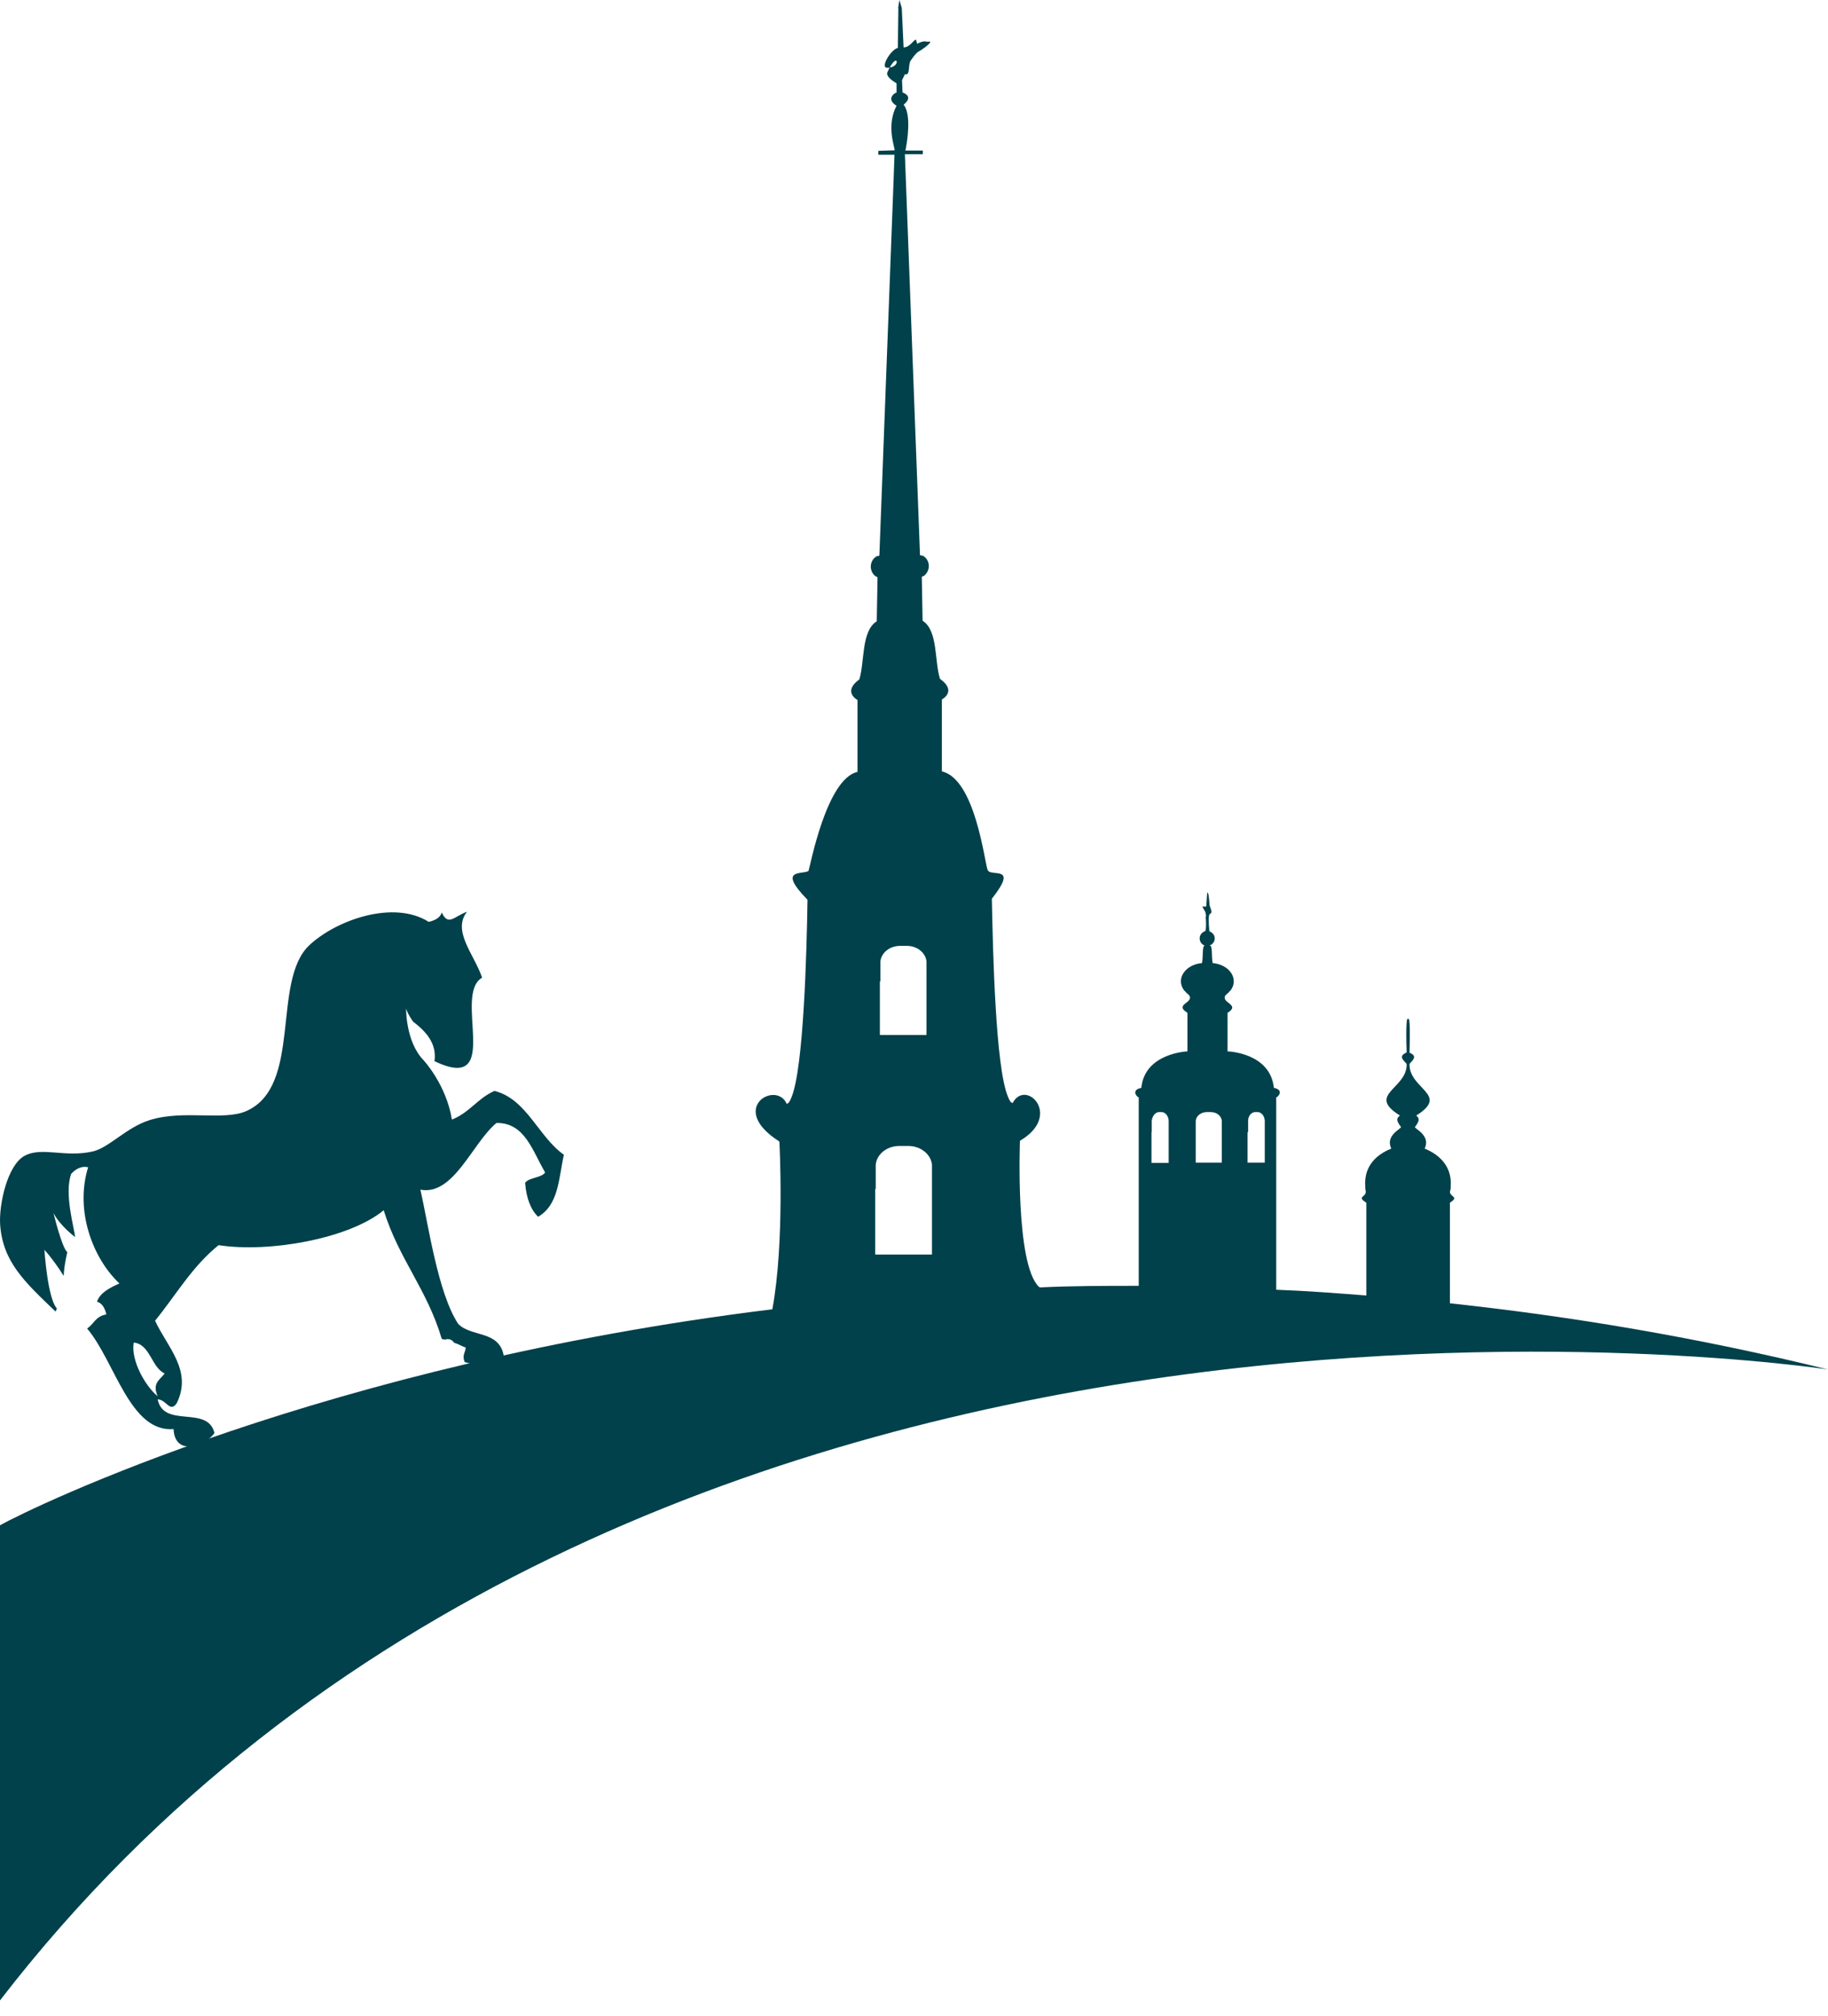
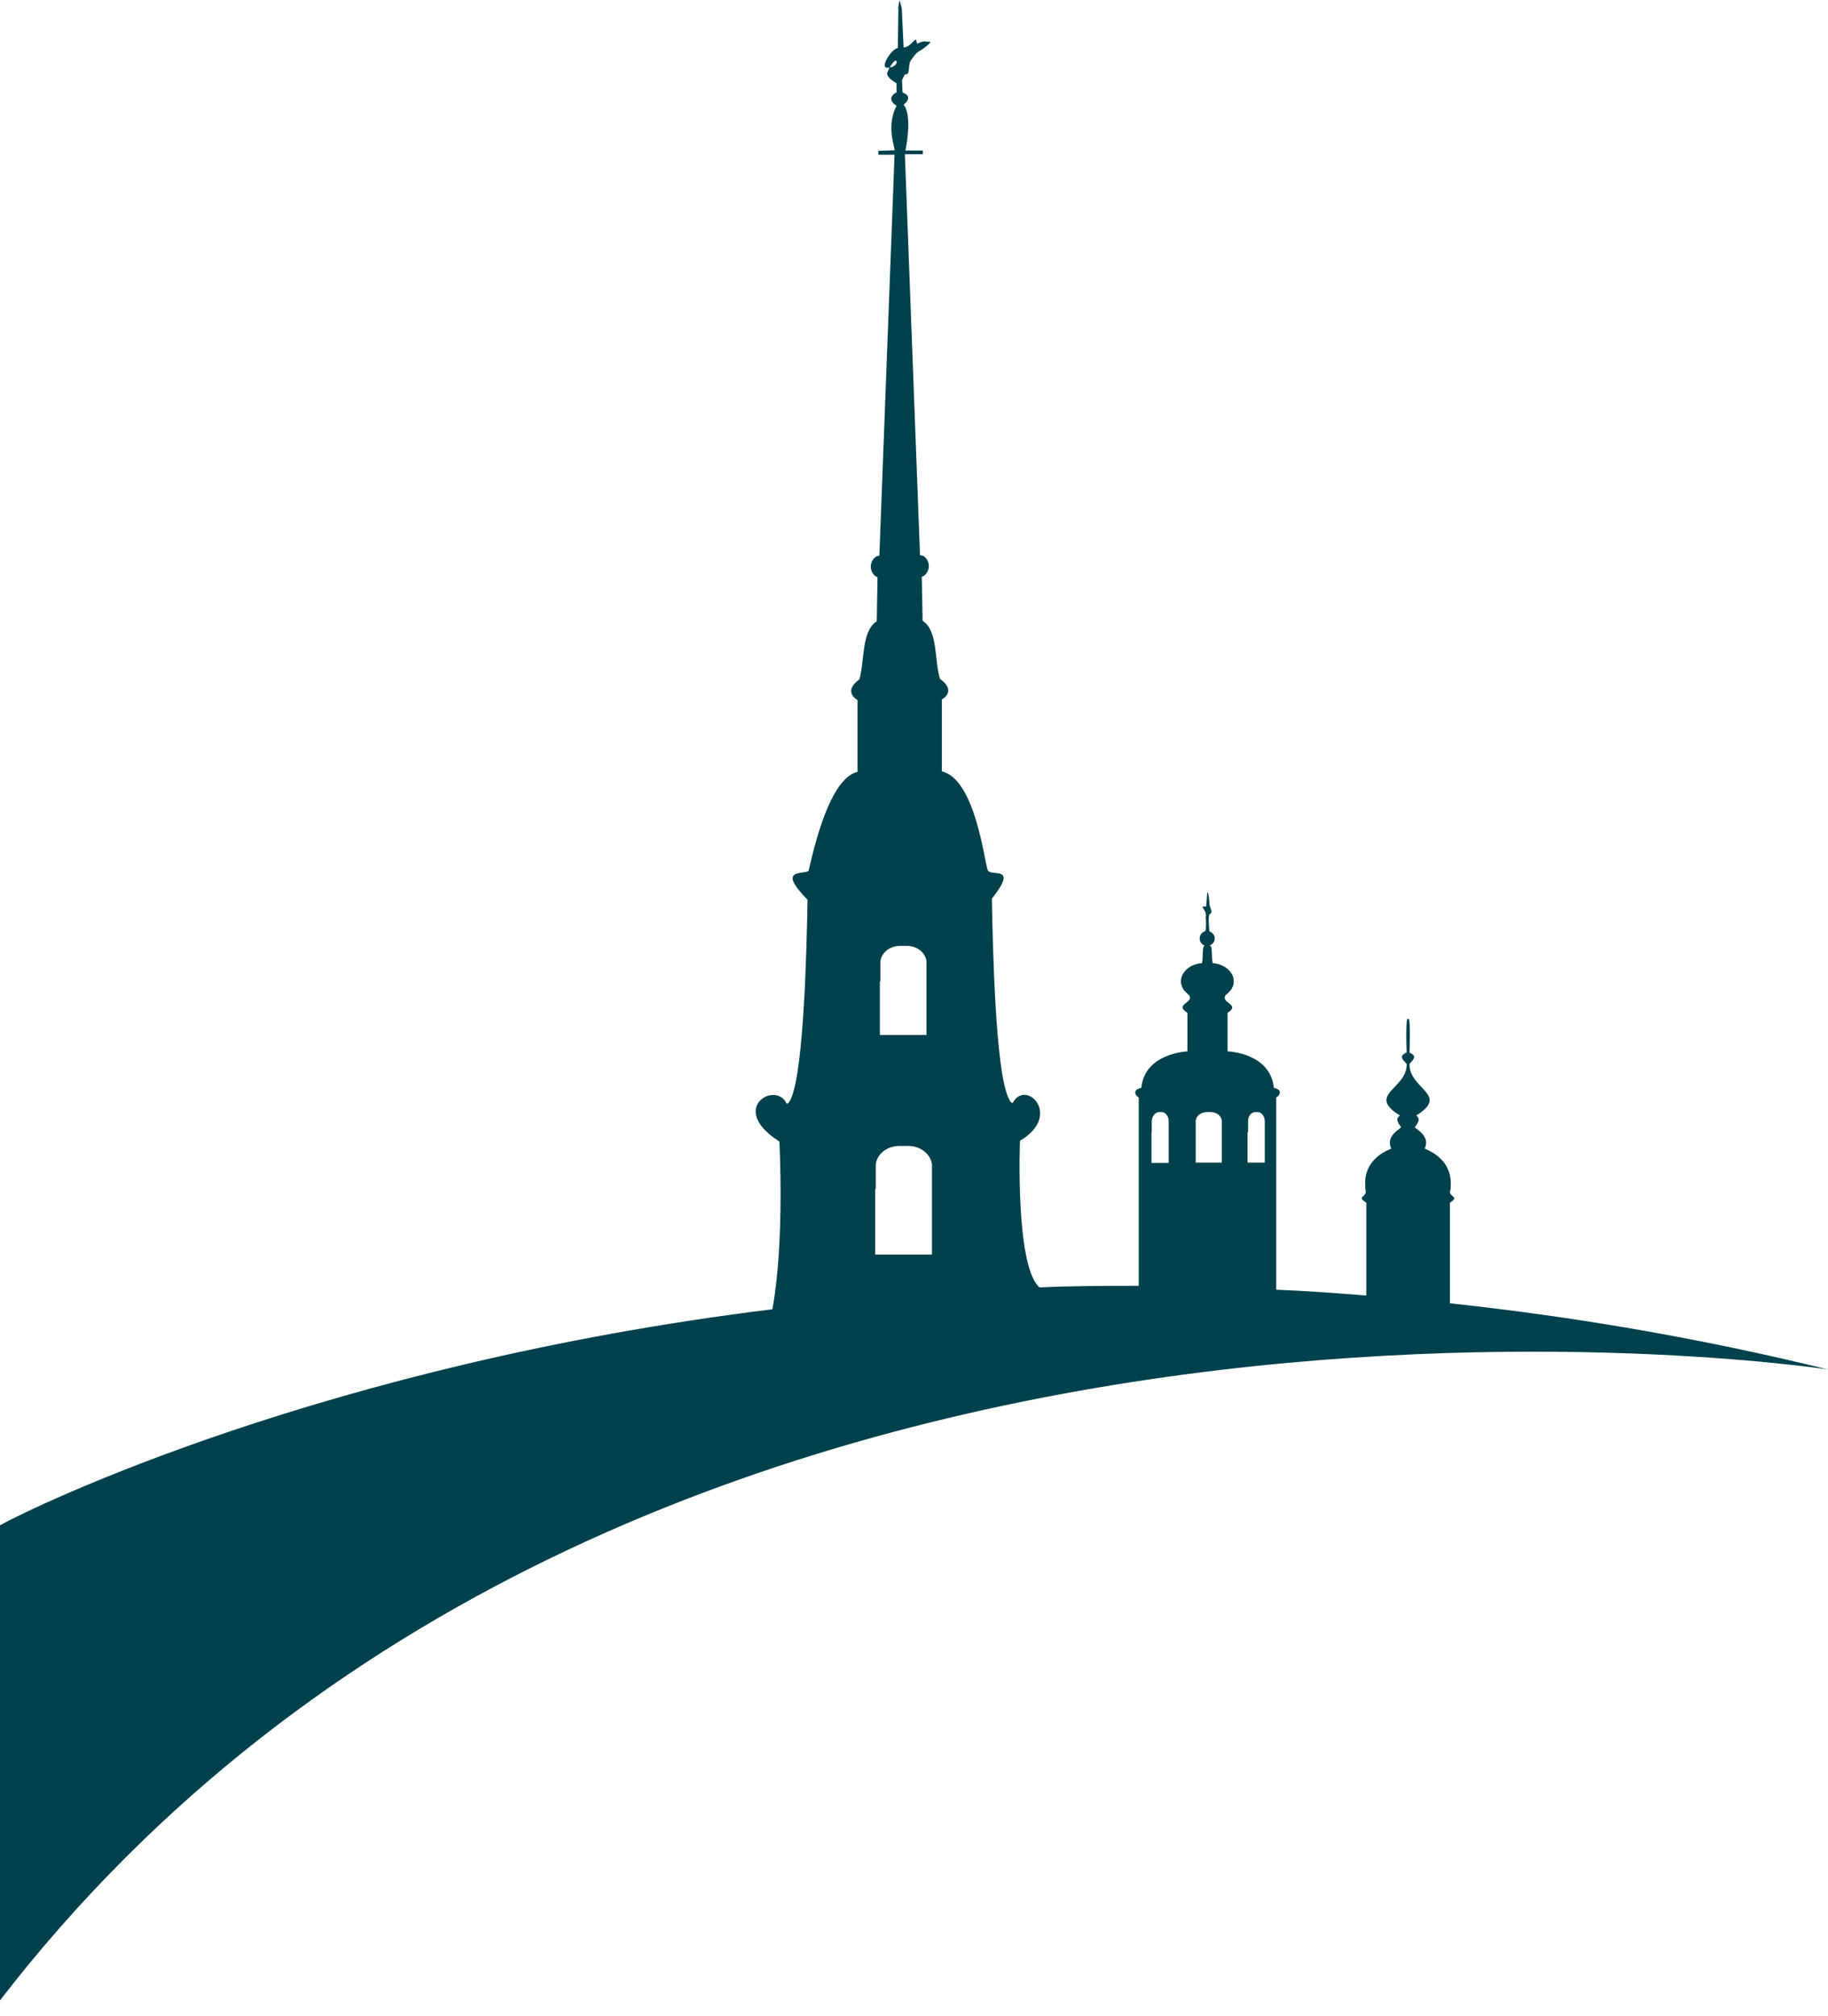
<svg xmlns="http://www.w3.org/2000/svg" width="78" height="86" viewBox="0 0 78 86" fill="none">
  <path d="M37.367 50.711V49.667C37.422 49.211 37.856 48.878 38.378 48.878H38.756C39.278 48.878 39.711 49.222 39.767 49.667V53.511H37.344V50.711H37.367ZM53.256 48.289V47.8C53.256 47.6 53.4 47.433 53.556 47.433H53.667C53.822 47.433 53.956 47.6 53.967 47.8V49.589H53.233V48.289M49.144 48.289V47.8C49.167 47.6 49.3 47.433 49.456 47.433H49.567C49.722 47.433 49.856 47.6 49.867 47.8V49.6H49.133V48.289M51.022 47.8C51.044 47.589 51.256 47.433 51.489 47.433H51.667C51.911 47.433 52.111 47.589 52.133 47.8V49.589H51.022V47.8ZM37.567 41.856V41C37.611 40.633 37.967 40.344 38.4 40.344H38.7C39.133 40.344 39.489 40.633 39.533 41V44.144H37.544V41.856M37.967 2.878C38.3 2.256 38.422 2.822 37.967 2.878V2.878ZM38.333 0.344L38.311 2.044C38.011 2.111 37.556 2.878 37.844 2.889H37.956L37.867 3.078C37.789 3.244 38.056 3.433 38.256 3.556V3.944C38.122 3.989 37.822 4.244 38.256 4.511C37.778 5.411 38.233 6.4 38.167 6.411L37.478 6.433V6.6H38.167L38.133 7.578L37.522 23.7L37.389 23.733L37.311 23.8C37.222 23.878 37.156 24.022 37.156 24.167C37.156 24.344 37.244 24.489 37.344 24.567L37.444 24.622L37.411 26.5C36.744 26.911 36.9 28.233 36.667 28.978C35.933 29.511 36.589 29.856 36.589 29.856V32.922C35.256 33.222 34.567 36.978 34.5 37.144C34.289 37.322 33.111 37 34.456 38.378C34.422 40.644 34.289 45.522 33.778 46.789C33.711 46.967 33.644 47.078 33.567 47.078C33.122 46.067 31.022 47.267 33.256 48.689C33.256 48.689 33.489 52.978 32.956 55.844C13.889 58.189 1.4 64.278 0 65.056V85.322C26.811 50.567 78 58.411 78 58.411C72.433 57.044 67.044 56.145 61.867 55.589V51.3C62.267 51.033 61.9 51.078 61.867 50.844L61.9 50.689V50.589C61.933 50.178 61.833 49.422 60.789 48.989C61.067 48.411 60.322 48.133 60.378 48.067C60.633 47.733 60.522 47.678 60.433 47.578C61.878 46.678 60.111 46.456 60.144 45.378C60.3 45.2 60.489 45.044 60.144 44.9C60.178 43.7 60.144 43.344 60.078 43.478C60.033 43.344 59.978 43.7 60.022 44.889C59.667 45.044 59.856 45.2 60.022 45.378C60.056 46.444 58.278 46.678 59.733 47.578C59.633 47.678 59.522 47.733 59.778 48.067C59.822 48.133 59.089 48.422 59.367 48.989C58.322 49.411 58.222 50.167 58.256 50.589V50.689L58.278 50.844C58.256 51.078 57.889 51.033 58.3 51.3V55.256C57.011 55.156 55.722 55.056 54.456 55.011V46.8H54.478C54.633 46.689 54.711 46.467 54.356 46.4C54.2 44.911 52.422 44.844 52.378 44.844V43.2C52.956 42.844 52.078 42.778 52.289 42.456L52.433 42.322L52.467 42.278L52.5 42.256C52.589 42.133 52.644 42.011 52.644 41.856C52.644 41.456 52.256 41.122 51.744 41.078C51.689 40.822 51.744 40.3 51.622 40.333H51.6C51.733 40.289 51.833 40.167 51.833 40.022C51.833 39.889 51.733 39.767 51.6 39.722V39.689C51.578 39.422 51.544 39.011 51.633 38.978C51.767 38.922 51.633 38.722 51.611 38.6C51.589 38.289 51.567 38.078 51.522 38.067C51.5 38.067 51.5 38.356 51.467 38.667H51.3L51.433 38.9L51.467 39.089H51.444C51.467 39.278 51.467 39.556 51.444 39.7H51.411V39.722C51.278 39.767 51.189 39.889 51.189 40.022C51.189 40.167 51.278 40.289 51.411 40.333C51.289 40.311 51.344 40.822 51.289 41.078C50.778 41.122 50.389 41.456 50.389 41.856C50.389 42 50.444 42.133 50.533 42.256L50.567 42.278L50.6 42.322L50.744 42.456C50.956 42.778 50.078 42.833 50.667 43.2V44.844C50.667 44.844 48.844 44.911 48.7 46.4C48.344 46.467 48.411 46.689 48.567 46.8H48.589V54.844C47.156 54.844 45.756 54.844 44.378 54.911L44.333 54.889C43.311 53.922 43.522 48.656 43.522 48.656C45.356 47.578 43.767 45.989 43.211 47.044C43.133 47.044 43.067 46.933 43 46.756C42.478 45.478 42.367 40.6 42.322 38.333C43.489 36.856 42.278 37.422 42.144 37.111C42.011 36.8 41.622 33.233 40.189 32.9V29.833C40.189 29.833 40.856 29.489 40.111 28.956C39.867 28.222 40.033 26.889 39.367 26.478L39.333 24.6L39.433 24.556C39.544 24.467 39.633 24.311 39.633 24.144C39.633 24 39.567 23.856 39.478 23.778L39.4 23.711L39.256 23.678L38.611 6.578H39.378V6.422H38.633C38.711 6.067 38.9 4.867 38.556 4.467C38.578 4.444 39.011 4.133 38.511 3.944L38.489 3.422L38.611 3.167C38.856 3.233 38.733 2.789 38.856 2.589C38.978 2.411 39.089 2.256 39.211 2.189C39.456 2.056 39.844 1.733 39.633 1.778H39.544C39.478 1.756 39.378 1.744 39.133 1.867L39.089 1.7C39.011 1.644 38.844 2.022 38.556 2.022L38.478 0.344L38.378 0L38.322 0.356" fill="#00414B" />
-   <path d="M21.095 46.531C20.372 46.853 20.039 47.453 19.283 47.753C19.039 46.253 18.072 45.22 18.072 45.22C17.306 44.431 17.328 43.02 17.328 43.02C17.406 43.276 17.628 43.576 17.628 43.576C18.15 43.976 18.65 44.487 18.539 45.264C21.506 46.664 19.294 42.442 20.572 41.698C20.228 40.698 19.283 39.709 19.928 38.887C19.372 39.087 19.128 39.52 18.85 38.92C18.783 39.142 18.572 39.253 18.294 39.32C16.783 38.364 14.317 39.253 13.183 40.331C11.583 41.876 12.906 46.32 10.517 47.387C9.539 47.82 7.828 47.32 6.383 47.776C5.395 48.087 4.661 48.942 3.972 49.109C2.783 49.387 1.783 48.898 1.05 49.298C0.306 49.698 -0.05 51.398 0.006 52.231C0.117 53.831 1.072 54.698 2.372 55.942L2.428 55.809C2.028 55.387 1.895 53.309 1.895 53.309C2.161 53.598 2.483 54.042 2.717 54.42C2.739 53.942 2.872 53.409 2.872 53.409C2.639 53.22 2.283 51.742 2.283 51.742C2.583 52.309 3.206 52.764 3.206 52.764C3.172 52.387 2.728 50.909 3.039 50.065C3.172 49.92 3.428 49.709 3.761 49.787C3.195 51.598 3.928 53.642 5.095 54.742C4.683 54.931 4.272 55.131 4.139 55.52C4.361 55.587 4.472 55.787 4.539 56.065C4.083 56.131 4.006 56.476 3.717 56.664C4.906 58.065 5.539 61.109 7.406 60.953C7.461 62.164 8.806 61.653 9.15 61.12C8.861 59.92 6.983 60.942 6.728 59.687C7.095 59.687 7.25 60.276 7.539 59.853C8.228 58.465 7.139 57.465 6.617 56.331C7.506 55.242 8.195 54.02 9.328 53.109C11.45 53.442 14.895 52.842 16.372 51.62C17.017 53.698 18.228 54.998 18.85 57.109L18.994 57.142L19.05 57.12C19.206 57.098 19.317 57.176 19.383 57.276C19.561 57.32 19.695 57.42 19.872 57.476C19.861 57.687 19.706 57.798 19.828 58.098C20.45 58.264 21.006 58.287 21.494 57.82C21.294 56.731 20.106 57.042 19.55 56.465C18.683 55.153 18.272 52.209 17.939 50.742C19.361 51.009 20.15 48.753 21.183 47.898C22.395 47.876 22.717 49.087 23.261 50.009C23.106 50.242 22.561 50.22 22.406 50.453C22.461 51.12 22.65 51.598 22.961 51.898C23.85 51.387 23.839 50.231 24.061 49.253C22.972 48.487 22.483 46.887 21.106 46.531M7.028 58.576C6.85 58.842 6.472 58.976 6.728 59.553C6.206 59.131 5.572 58.02 5.706 57.264C6.406 57.331 6.461 58.32 7.017 58.576" fill="#00414B" />
</svg>